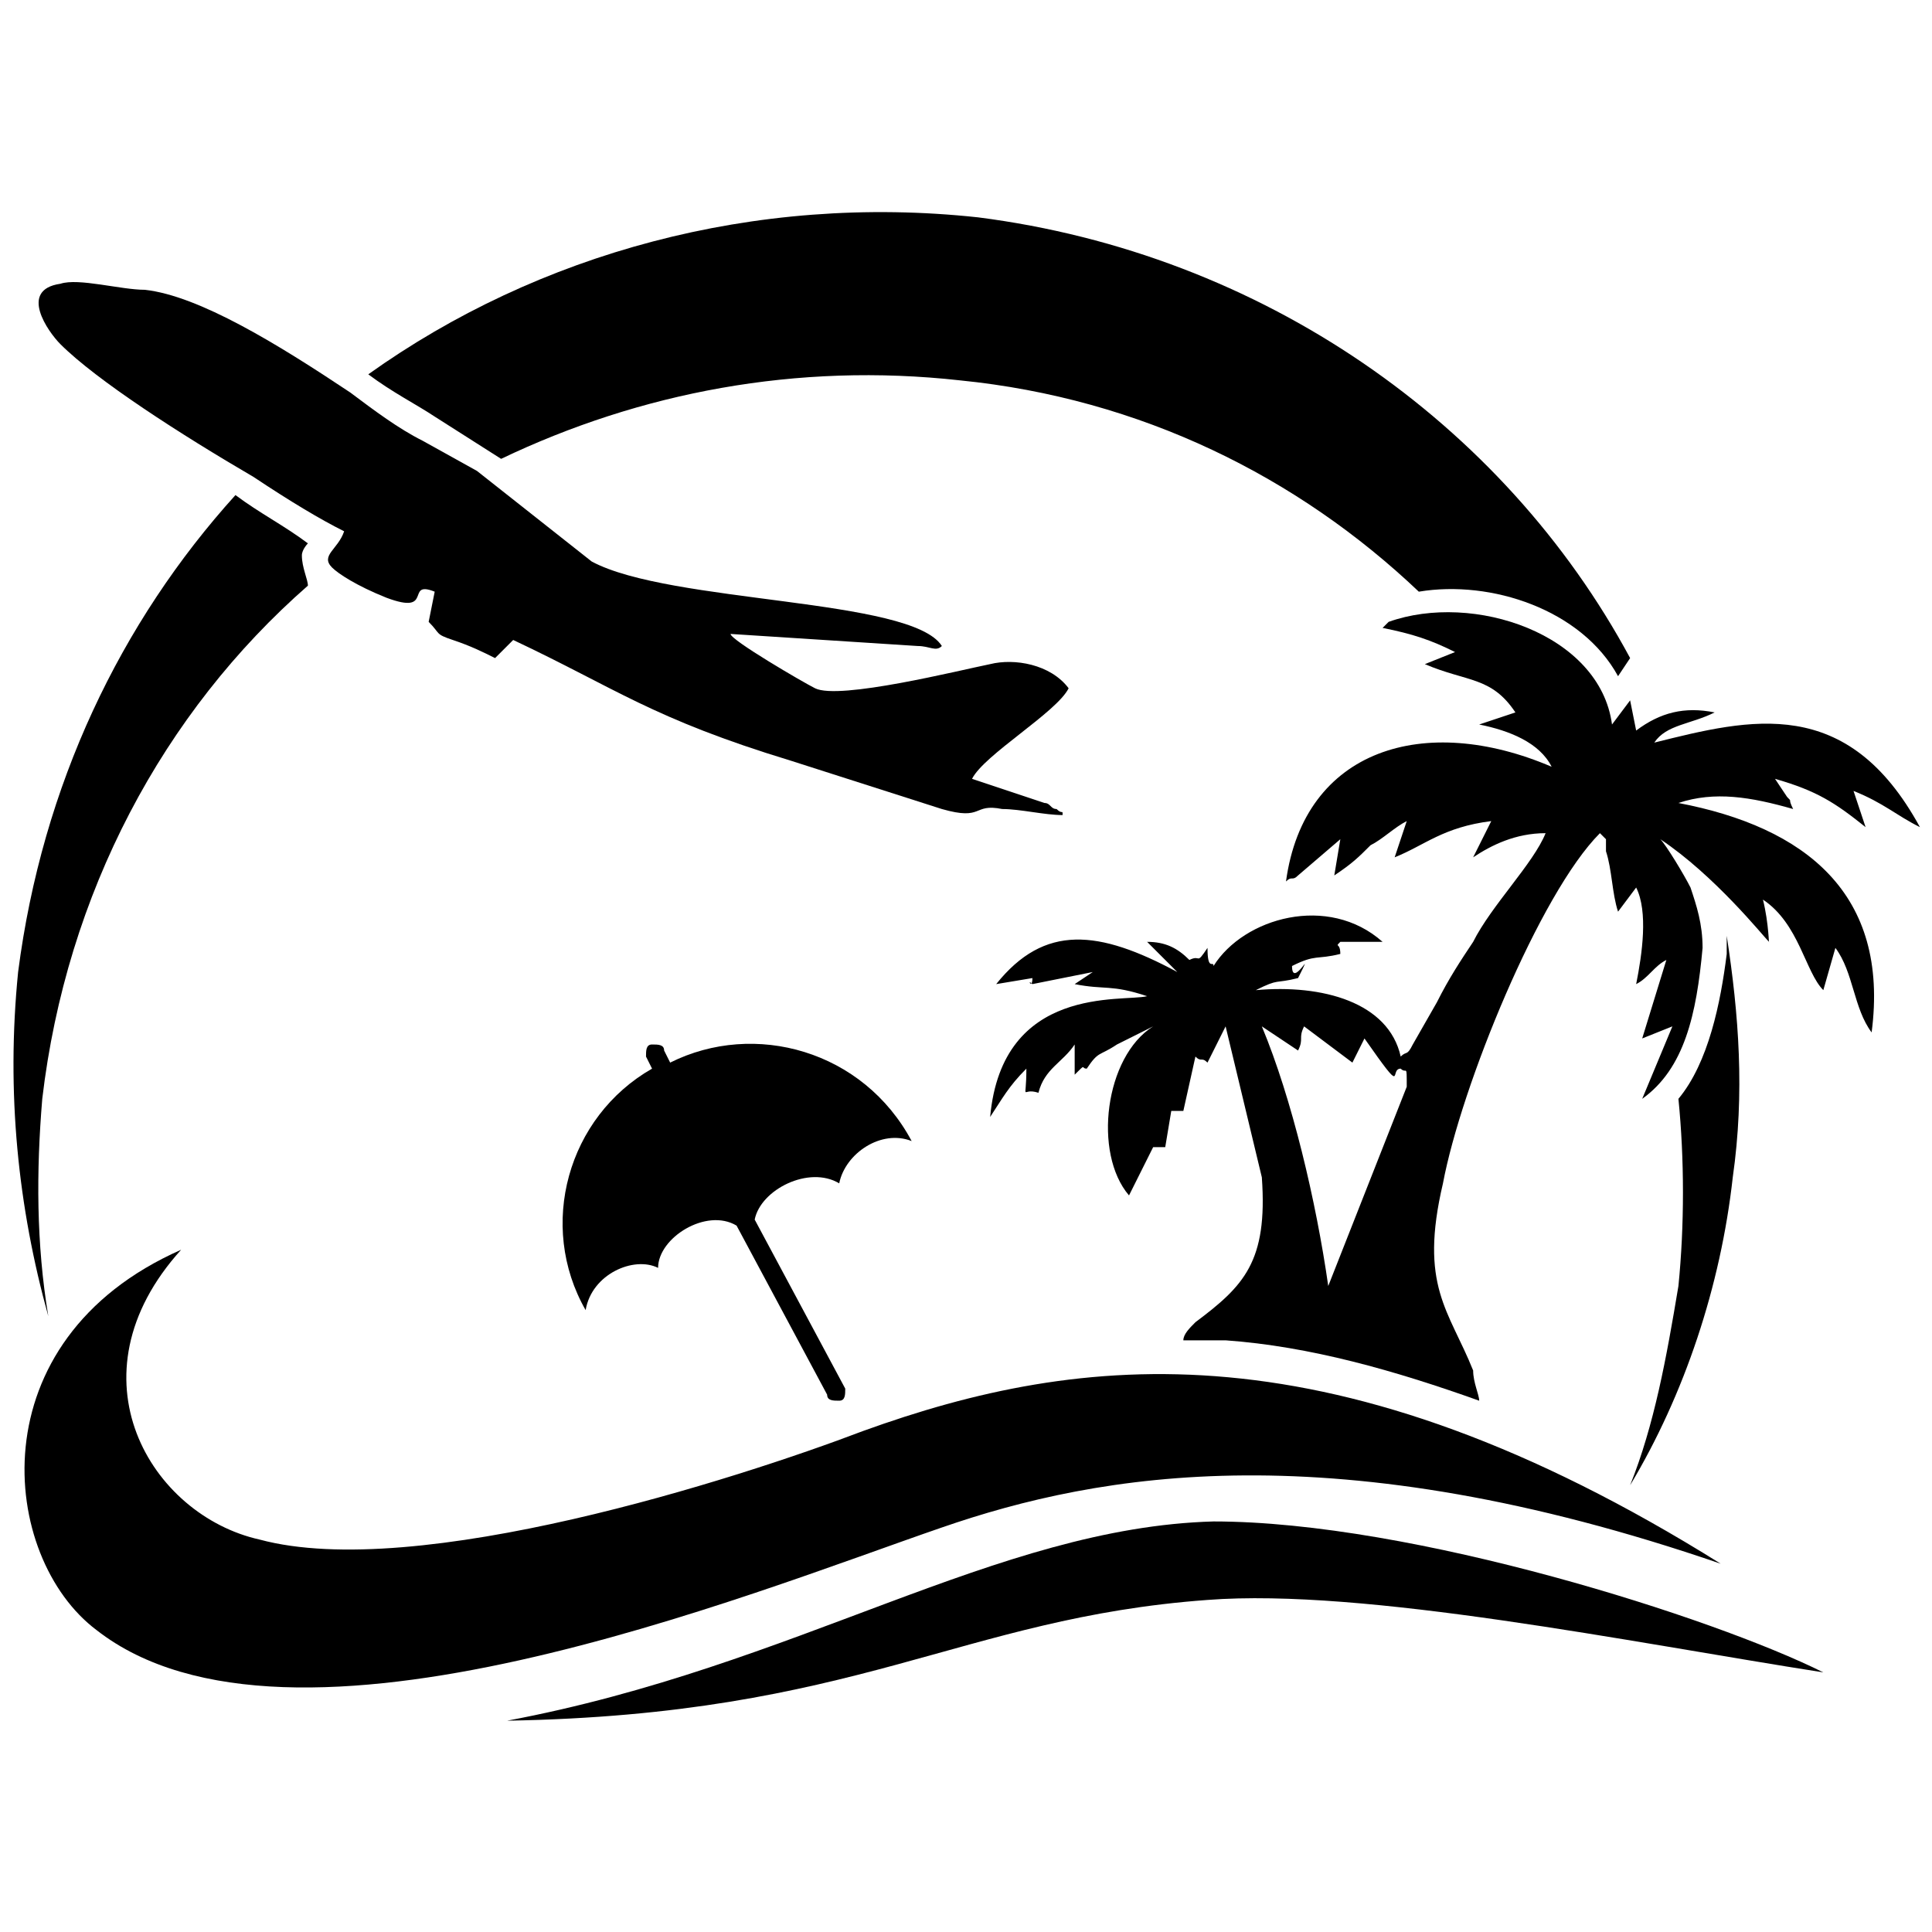
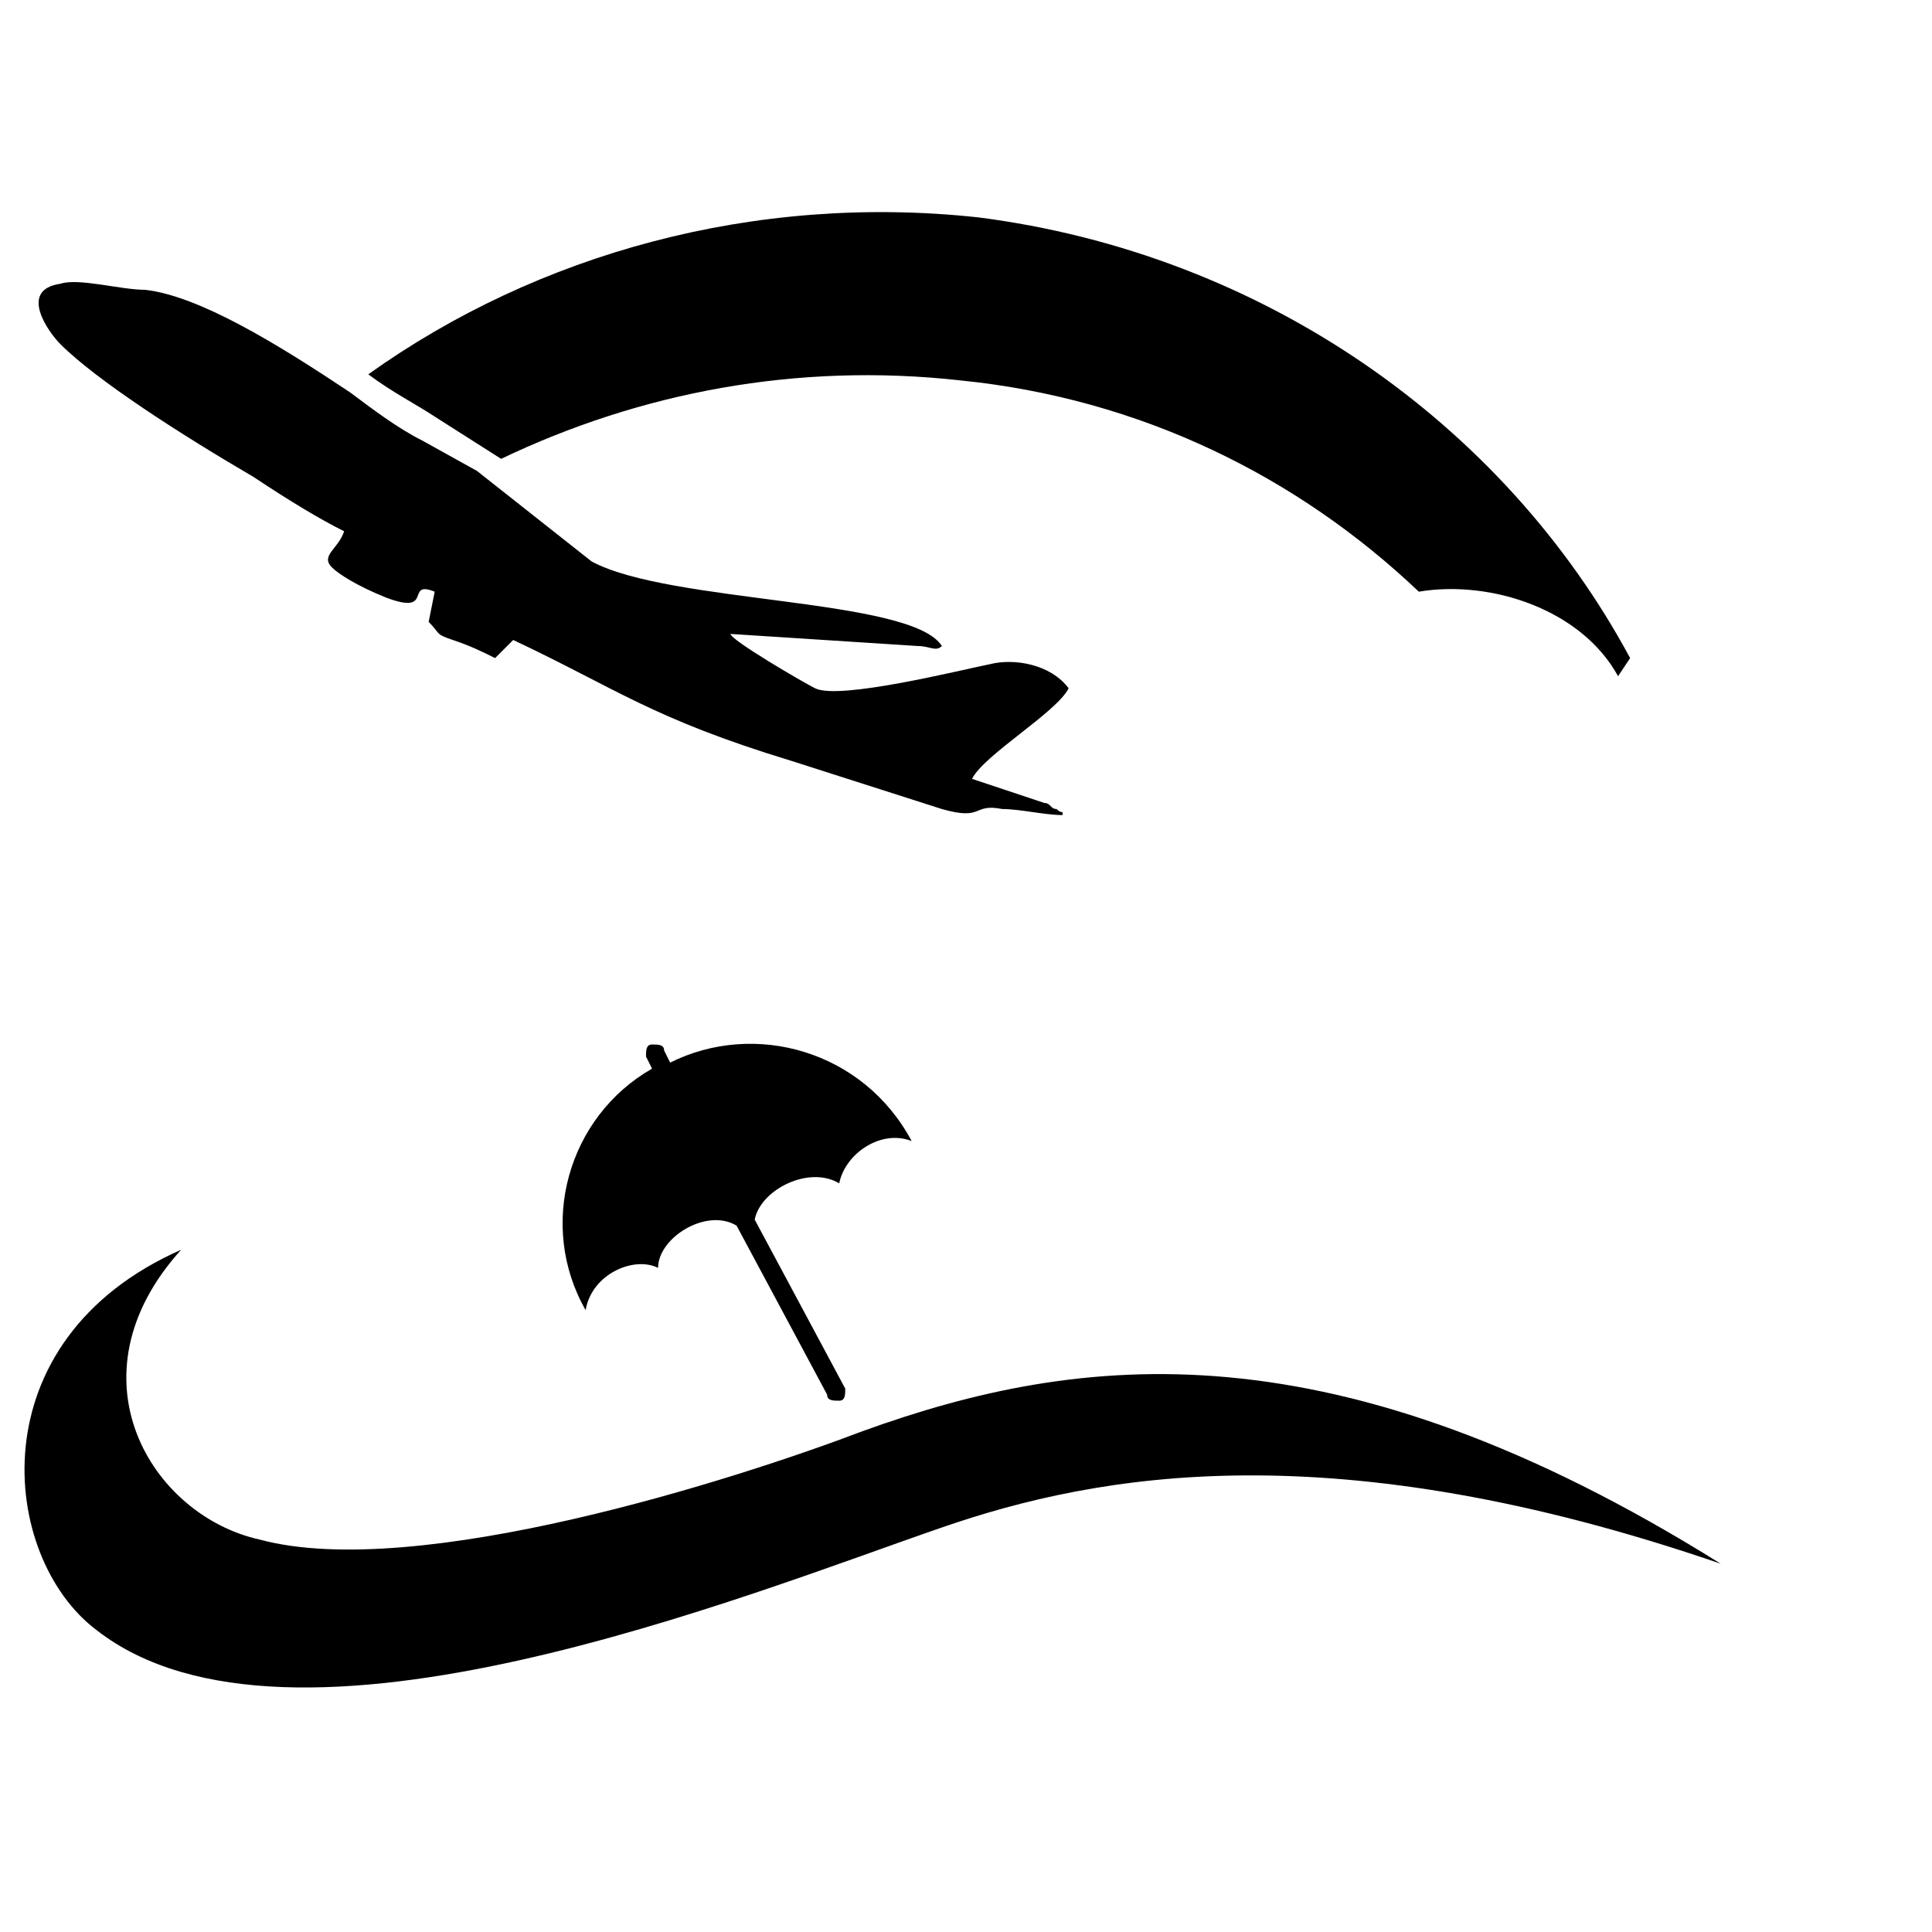
<svg xmlns="http://www.w3.org/2000/svg" version="1.1" id="Layer_1" x="0px" y="0px" width="32px" height="32px" viewBox="0 0 32 32" style="enable-background:new 0 0 32 32;" xml:space="preserve">
  <style type="text/css">
	.st0{fill-rule:evenodd;clip-rule:evenodd;}
</style>
  <g>
    <g>
-       <path class="st0" d="M0.8,21.8c-0.2-1.2-0.2-2.4-0.1-3.6c0.4-3.4,2-6.4,4.4-8.5C5.1,9.6,5,9.4,5,9.2C5,9.1,5.1,9,5.1,9    C4.7,8.7,4.3,8.5,3.9,8.2c-1.9,2.1-3.2,4.8-3.6,7.9C0.1,18.1,0.3,20,0.8,21.8L0.8,21.8z" />
      <path class="st0" d="M8.3,7.6c2.3-1.1,4.9-1.6,7.6-1.3c3,0.3,5.6,1.6,7.6,3.5c1.2-0.2,2.7,0.3,3.3,1.4l0.2-0.3    C24.9,7,20.9,4.2,16.2,3.6C12.5,3.2,8.9,4.2,6.1,6.2c0.4,0.3,0.8,0.5,1.1,0.7L8.3,7.6z" />
-       <path class="st0" d="M27,24.6L27,24.6c0.9-1.5,1.5-3.3,1.7-5.1c0.2-1.4,0.1-2.7-0.1-4l0-0.1c0,0.1,0,0.3,0,0.4l0,0l0,0    c-0.1,0.8-0.3,1.8-0.8,2.4c0.1,1,0.1,2.1,0,3.1C27.6,22.5,27.4,23.6,27,24.6z" />
-       <path class="st0" d="M27.8,13.3c0.6-0.2,1.2-0.1,1.9,0.1c-0.1-0.2,0-0.1-0.1-0.2l-0.2-0.3c0.7,0.2,1,0.4,1.5,0.8    c-0.1-0.3-0.1-0.3-0.2-0.6c0.5,0.2,0.7,0.4,1.1,0.6c-1.2-2.2-2.8-1.8-4.4-1.4c0.2-0.3,0.6-0.3,1-0.5c-0.5-0.1-0.9,0-1.3,0.3    L27,11.6L26.7,12c-0.2-1.5-2.3-2.2-3.7-1.7l-0.1,0.1c0.5,0.1,0.8,0.2,1.2,0.4L23.6,11c0.7,0.3,1.1,0.2,1.5,0.8L24.5,12    c0.5,0.1,1,0.3,1.2,0.7c-2.1-0.9-4.1-0.3-4.4,1.9c0.1-0.1,0.1,0,0.2-0.1l0.7-0.6l-0.1,0.6c0.3-0.2,0.4-0.3,0.6-0.5    c0.2-0.1,0.4-0.3,0.6-0.4l-0.2,0.6c0.5-0.2,0.8-0.5,1.6-0.6l-0.3,0.6c0.3-0.2,0.7-0.4,1.2-0.4c-0.2,0.5-0.9,1.2-1.2,1.8    c-0.2,0.3-0.4,0.6-0.6,1l-0.4,0.7c-0.1,0.2-0.1,0.1-0.2,0.2c-0.2-0.9-1.3-1.2-2.4-1.1c0.4-0.2,0.3-0.1,0.7-0.2    c0.3-0.6-0.1,0.2-0.1-0.2c0.4-0.2,0.4-0.1,0.8-0.2c0,0,0,0,0,0c0,0,0,0,0,0c0-0.2-0.1-0.1,0-0.2l0.7,0c-0.9-0.8-2.3-0.4-2.8,0.4    c0-0.1-0.1,0.1-0.1-0.3c-0.2,0.3-0.1,0.1-0.3,0.2c-0.2-0.2-0.4-0.3-0.7-0.3l0.5,0.5c-1.3-0.7-2.2-0.8-3,0.2l0.6-0.1    c0,0.2-0.1,0,0,0.1l1-0.2l-0.3,0.2c0.5,0.1,0.6,0,1.2,0.2c-0.4,0.1-2.4-0.2-2.6,2c0.2-0.3,0.3-0.5,0.6-0.8c0,0.6-0.1,0.3,0.2,0.4    c0.1-0.4,0.4-0.5,0.6-0.8c0,0,0,0,0,0.1l0,0.4c0.2-0.2,0.1-0.1,0.2-0.1c0.2-0.3,0.2-0.2,0.5-0.4c0.2-0.1,0.4-0.2,0.6-0.3    c-0.8,0.5-1,2.1-0.4,2.8L19.1,19l0.2,0c0,0,0,0,0,0l0.1-0.6c0.1,0,0.1,0,0.2,0l0.2-0.9c0.1,0.1,0.1,0,0.2,0.1l0.3-0.6l0.6,2.5    c0.1,1.4-0.3,1.8-1.1,2.4c-0.1,0.1-0.2,0.2-0.2,0.3c0.2,0,0.5,0,0.7,0c1.4,0.1,2.8,0.5,4.2,1c0-0.1-0.1-0.3-0.1-0.5    c-0.4-1-0.9-1.4-0.5-3.1c0.3-1.6,1.6-4.8,2.6-5.8l0.1,0.1c0,0,0,0,0,0.1c0,0,0,0,0,0.1c0.1,0.3,0.1,0.7,0.2,1l0.3-0.4    c0.2,0.4,0.1,1.1,0,1.6c0.2-0.1,0.3-0.3,0.5-0.4l-0.4,1.3l0.5-0.2l-0.5,1.2c0.7-0.5,0.9-1.4,1-2.5c0-0.4-0.1-0.7-0.2-1    c-0.1-0.2-0.4-0.7-0.5-0.8c0.9,0.6,1.7,1.6,1.8,1.7c0,0.1,0-0.3-0.1-0.7c0.6,0.4,0.7,1.2,1,1.5l0.2-0.7c0.3,0.4,0.3,1,0.6,1.4    C31.3,14.8,29.9,13.7,27.8,13.3z M23.3,18L22,21.3c-0.2-1.4-0.6-3.1-1.1-4.3l0.6,0.4c0.1-0.2,0-0.2,0.1-0.4l0.8,0.6l0.2-0.4    c0.7,1,0.4,0.5,0.6,0.5C23.3,17.8,23.3,17.6,23.3,18z" />
      <path class="st0" d="M28.5,25.9c-6.4-4-10.6-3.5-14.2-2.2c-2.1,0.8-7.4,2.5-10,1.8c-1.8-0.4-3.2-2.7-1.3-4.8    c-3.4,1.5-3,5.1-1.4,6.3c3.2,2.5,10.8-0.6,14-1.7C18.2,24.4,22.1,23.7,28.5,25.9z" />
-       <path class="st0" d="M8.4,28.5c5.8-0.1,7.5-1.7,11.6-2c2.6-0.2,7,0.7,10.2,1.2c-1.8-0.9-6.8-2.5-10.1-2.5    C16.5,25.3,13.2,27.6,8.4,28.5z" />
      <path class="st0" d="M4.2,7.9c0.6,0.4,1.1,0.7,1.5,0.9C5.6,9.1,5.3,9.2,5.5,9.4c0.1,0.1,0.4,0.3,0.9,0.5c0.8,0.3,0.3-0.3,0.8-0.1    l-0.1,0.5c0.2,0.2,0.1,0.2,0.4,0.3c0.3,0.1,0.5,0.2,0.7,0.3l0.3-0.3c1.7,0.8,2.3,1.3,4.6,2l2.5,0.8c0.7,0.2,0.5-0.1,1,0    c0.3,0,0.7,0.1,1,0.1c0-0.1,0,0-0.1-0.1c-0.1,0-0.1-0.1-0.2-0.1l-1.2-0.4c0.2-0.4,1.4-1.1,1.6-1.5c-0.3-0.4-0.9-0.5-1.3-0.4    c-0.5,0.1-2.5,0.6-2.9,0.4c-0.2-0.1-1.4-0.8-1.4-0.9l3.1,0.2c0.2,0,0.3,0.1,0.4,0c-0.5-0.8-4.5-0.7-5.8-1.4L7.9,7.8L7,7.3    C6.6,7.1,6.2,6.8,5.8,6.5C4.6,5.7,3.3,4.9,2.4,4.8C2,4.8,1.3,4.6,1,4.7c-0.7,0.1-0.2,0.8,0,1C1.6,6.3,3,7.2,4.2,7.9z" />
      <path class="st0" d="M13.9,19.6c0.1-0.5,0.7-0.9,1.2-0.7l0,0c-0.8-1.5-2.6-2-4-1.3L11,17.4c0-0.1-0.1-0.1-0.2-0.1    c-0.1,0-0.1,0.1-0.1,0.2l0.1,0.2c-1.4,0.8-1.9,2.6-1.1,4l0,0c0.1-0.6,0.8-0.9,1.2-0.7c0-0.5,0.8-1,1.3-0.7l1.5,2.8    c0,0.1,0.1,0.1,0.2,0.1c0.1,0,0.1-0.1,0.1-0.2l-1.5-2.8c0,0,0,0,0,0C12.6,19.7,13.4,19.3,13.9,19.6z" />
    </g>
  </g>
</svg>